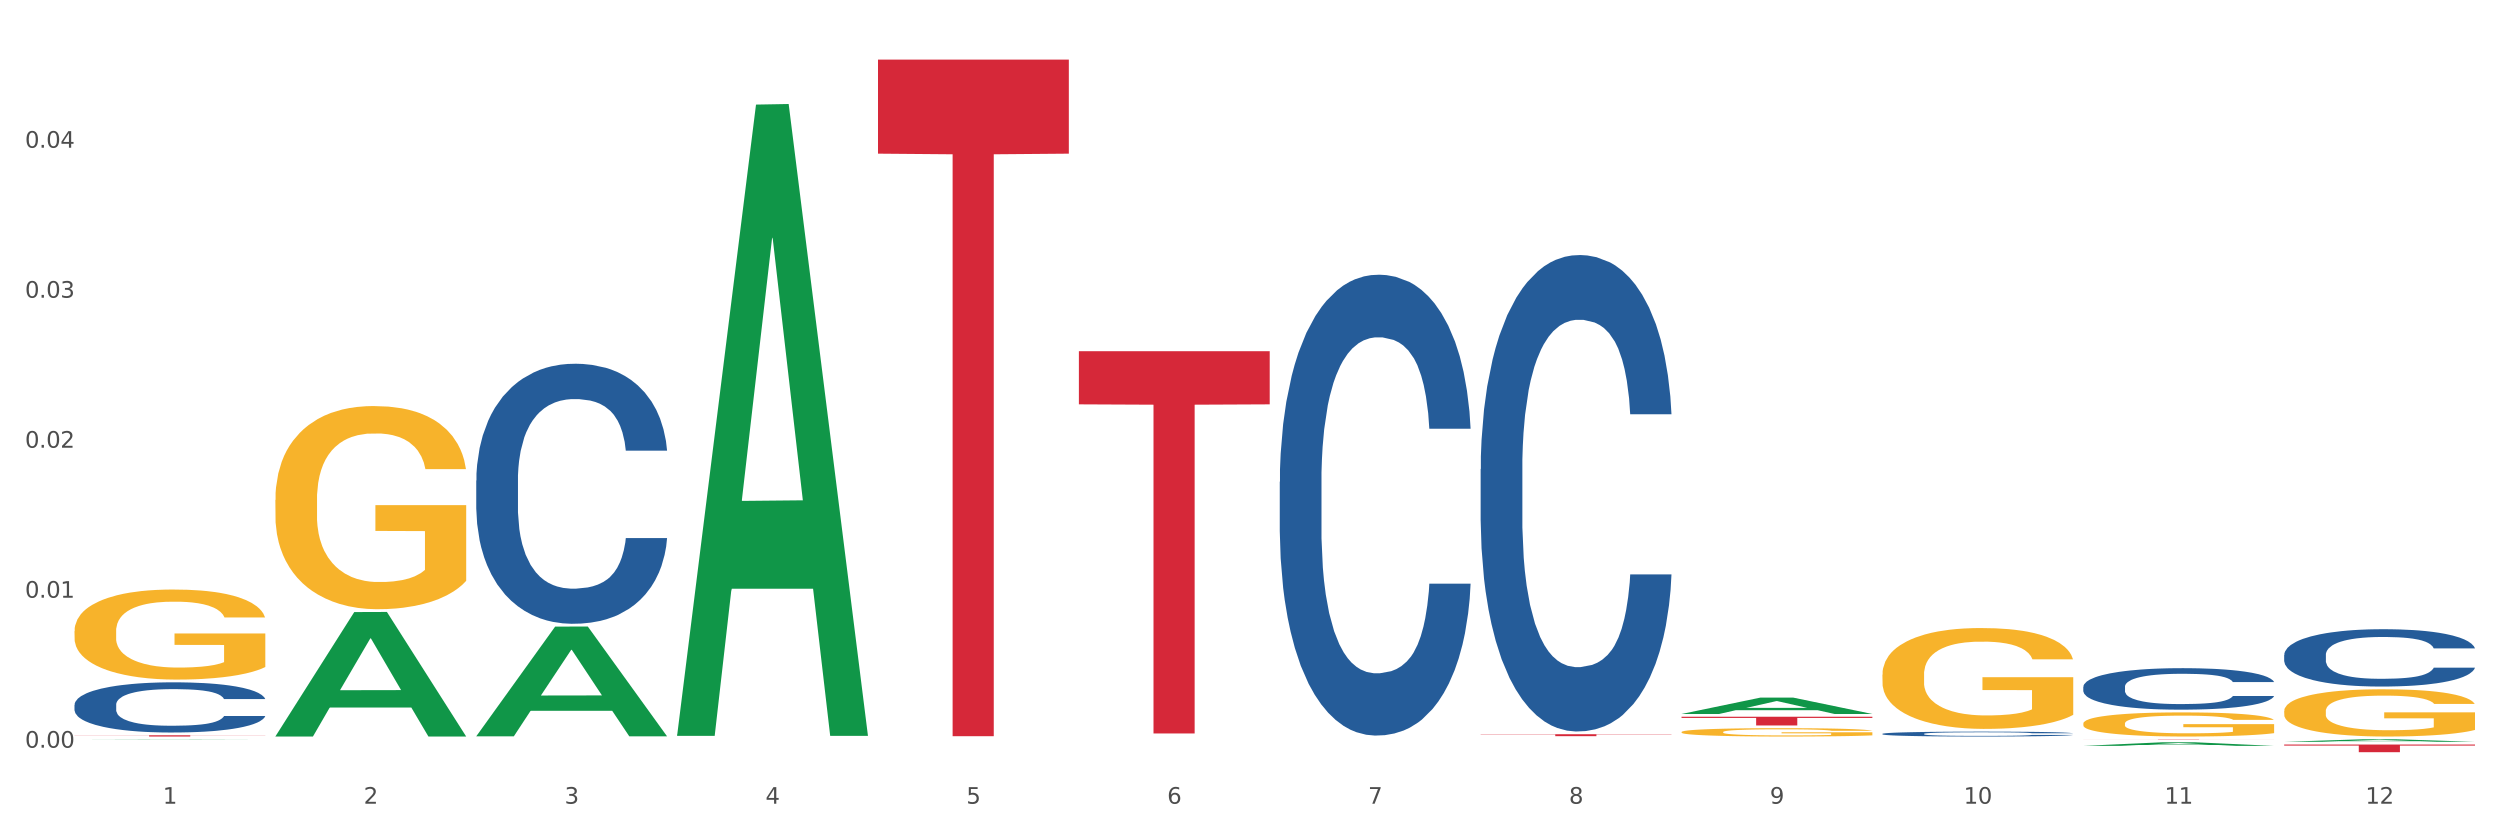
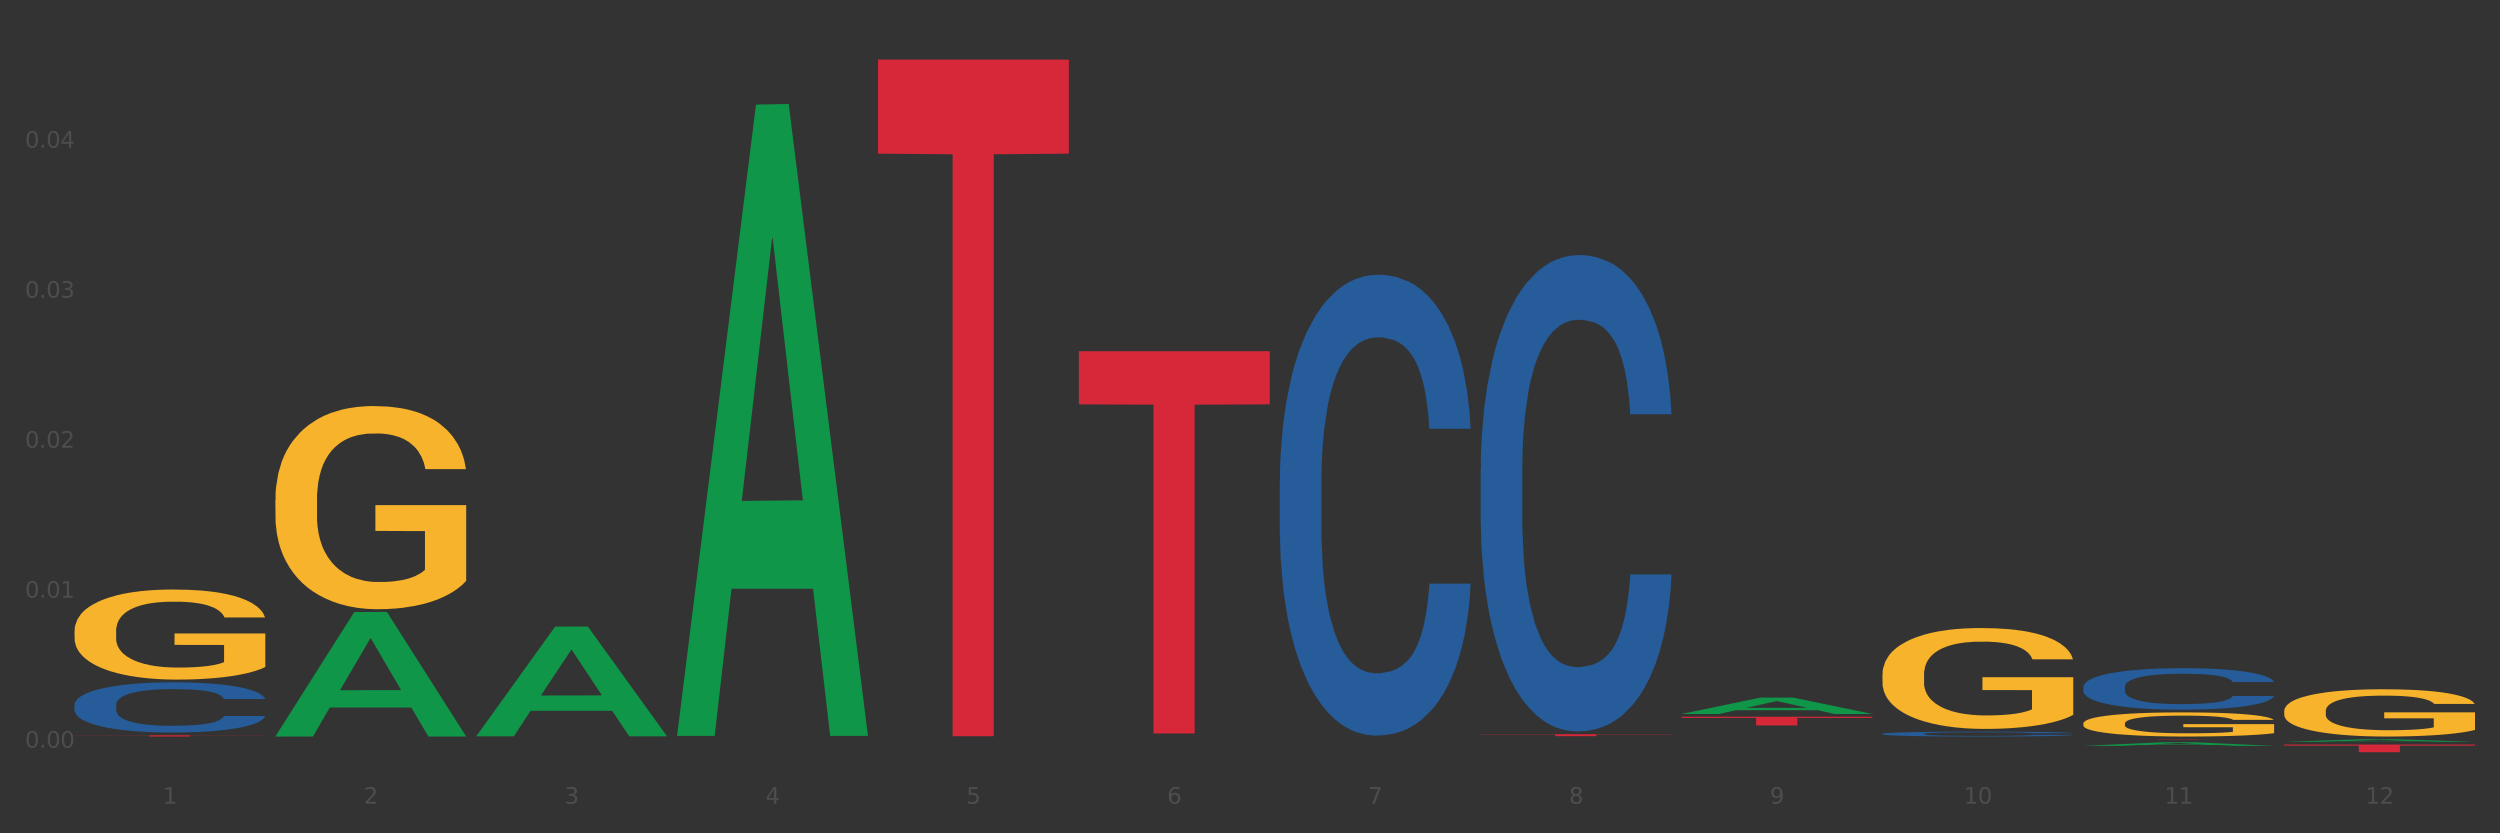
<svg xmlns="http://www.w3.org/2000/svg" xmlns:xlink="http://www.w3.org/1999/xlink" width="1080pt" height="360pt" viewBox="0 0 1080 360" version="1.1">
  <rect x="0" y="0" width="1080" height="360" fill="#333333" stroke="none" />
  <defs>
    <style type="text/css">*{stroke-linejoin: round; stroke-linecap: butt}</style>
  </defs>
  <g id="figure_1">
    <g id="patch_1">
-       <path d="M 0 360  L 1080 360  L 1080 0  L 0 0  z " style="fill: #ffffff; stroke: #ffffff; stroke-linejoin: miter" />
-     </g>
+       </g>
    <g id="axes_1">
      <g id="matplotlib.axis_1">
        <g id="xtick_1">
          <g id="text_1">
            <g style="fill: #4d4d4d" transform="translate(70.342 347.204) scale(0.096 -0.096)">
              <defs>
                <path id="DejaVuSans-31" d="M 794 531  L 1825 531  L 1825 4091  L 703 3866  L 703 4441  L 1819 4666  L 2450 4666  L 2450 531  L 3481 531  L 3481 0  L 794 0  L 794 531  z " transform="scale(0.016)" />
              </defs>
              <use xlink:href="#DejaVuSans-31" />
            </g>
          </g>
        </g>
        <g id="xtick_2">
          <g id="text_2">
            <g style="fill: #4d4d4d" transform="translate(157.122 347.204) scale(0.096 -0.096)">
              <defs>
                <path id="DejaVuSans-32" d="M 1228 531  L 3431 531  L 3431 0  L 469 0  L 469 531  Q 828 903 1448 1529  Q 2069 2156 2228 2338  Q 2531 2678 2651 2914  Q 2772 3150 2772 3378  Q 2772 3750 2511 3984  Q 2250 4219 1831 4219  Q 1534 4219 1204 4116  Q 875 4013 500 3803  L 500 4441  Q 881 4594 1212 4672  Q 1544 4750 1819 4750  Q 2544 4750 2975 4387  Q 3406 4025 3406 3419  Q 3406 3131 3298 2873  Q 3191 2616 2906 2266  Q 2828 2175 2409 1742  Q 1991 1309 1228 531  z " transform="scale(0.016)" />
              </defs>
              <use xlink:href="#DejaVuSans-32" />
            </g>
          </g>
        </g>
        <g id="xtick_3">
          <g id="text_3">
            <g style="fill: #4d4d4d" transform="translate(243.902 347.204) scale(0.096 -0.096)">
              <defs>
                <path id="DejaVuSans-33" d="M 2597 2516  Q 3050 2419 3304 2112  Q 3559 1806 3559 1356  Q 3559 666 3084 287  Q 2609 -91 1734 -91  Q 1441 -91 1130 -33  Q 819 25 488 141  L 488 750  Q 750 597 1062 519  Q 1375 441 1716 441  Q 2309 441 2620 675  Q 2931 909 2931 1356  Q 2931 1769 2642 2001  Q 2353 2234 1838 2234  L 1294 2234  L 1294 2753  L 1863 2753  Q 2328 2753 2575 2939  Q 2822 3125 2822 3475  Q 2822 3834 2567 4026  Q 2313 4219 1838 4219  Q 1578 4219 1281 4162  Q 984 4106 628 3988  L 628 4550  Q 988 4650 1302 4700  Q 1616 4750 1894 4750  Q 2613 4750 3031 4423  Q 3450 4097 3450 3541  Q 3450 3153 3228 2886  Q 3006 2619 2597 2516  z " transform="scale(0.016)" />
              </defs>
              <use xlink:href="#DejaVuSans-33" />
            </g>
          </g>
        </g>
        <g id="xtick_4">
          <g id="text_4">
            <g style="fill: #4d4d4d" transform="translate(330.683 347.204) scale(0.096 -0.096)">
              <defs>
                <path id="DejaVuSans-34" d="M 2419 4116  L 825 1625  L 2419 1625  L 2419 4116  z M 2253 4666  L 3047 4666  L 3047 1625  L 3713 1625  L 3713 1100  L 3047 1100  L 3047 0  L 2419 0  L 2419 1100  L 313 1100  L 313 1709  L 2253 4666  z " transform="scale(0.016)" />
              </defs>
              <use xlink:href="#DejaVuSans-34" />
            </g>
          </g>
        </g>
        <g id="xtick_5">
          <g id="text_5">
            <g style="fill: #4d4d4d" transform="translate(417.463 347.204) scale(0.096 -0.096)">
              <defs>
                <path id="DejaVuSans-35" d="M 691 4666  L 3169 4666  L 3169 4134  L 1269 4134  L 1269 2991  Q 1406 3038 1543 3061  Q 1681 3084 1819 3084  Q 2600 3084 3056 2656  Q 3513 2228 3513 1497  Q 3513 744 3044 326  Q 2575 -91 1722 -91  Q 1428 -91 1123 -41  Q 819 9 494 109  L 494 744  Q 775 591 1075 516  Q 1375 441 1709 441  Q 2250 441 2565 725  Q 2881 1009 2881 1497  Q 2881 1984 2565 2268  Q 2250 2553 1709 2553  Q 1456 2553 1204 2497  Q 953 2441 691 2322  L 691 4666  z " transform="scale(0.016)" />
              </defs>
              <use xlink:href="#DejaVuSans-35" />
            </g>
          </g>
        </g>
        <g id="xtick_6">
          <g id="text_6">
            <g style="fill: #4d4d4d" transform="translate(504.243 347.204) scale(0.096 -0.096)">
              <defs>
                <path id="DejaVuSans-36" d="M 2113 2584  Q 1688 2584 1439 2293  Q 1191 2003 1191 1497  Q 1191 994 1439 701  Q 1688 409 2113 409  Q 2538 409 2786 701  Q 3034 994 3034 1497  Q 3034 2003 2786 2293  Q 2538 2584 2113 2584  z M 3366 4563  L 3366 3988  Q 3128 4100 2886 4159  Q 2644 4219 2406 4219  Q 1781 4219 1451 3797  Q 1122 3375 1075 2522  Q 1259 2794 1537 2939  Q 1816 3084 2150 3084  Q 2853 3084 3261 2657  Q 3669 2231 3669 1497  Q 3669 778 3244 343  Q 2819 -91 2113 -91  Q 1303 -91 875 529  Q 447 1150 447 2328  Q 447 3434 972 4092  Q 1497 4750 2381 4750  Q 2619 4750 2861 4703  Q 3103 4656 3366 4563  z " transform="scale(0.016)" />
              </defs>
              <use xlink:href="#DejaVuSans-36" />
            </g>
          </g>
        </g>
        <g id="xtick_7">
          <g id="text_7">
            <g style="fill: #4d4d4d" transform="translate(591.024 347.204) scale(0.096 -0.096)">
              <defs>
                <path id="DejaVuSans-37" d="M 525 4666  L 3525 4666  L 3525 4397  L 1831 0  L 1172 0  L 2766 4134  L 525 4134  L 525 4666  z " transform="scale(0.016)" />
              </defs>
              <use xlink:href="#DejaVuSans-37" />
            </g>
          </g>
        </g>
        <g id="xtick_8">
          <g id="text_8">
            <g style="fill: #4d4d4d" transform="translate(677.804 347.204) scale(0.096 -0.096)">
              <defs>
                <path id="DejaVuSans-38" d="M 2034 2216  Q 1584 2216 1326 1975  Q 1069 1734 1069 1313  Q 1069 891 1326 650  Q 1584 409 2034 409  Q 2484 409 2743 651  Q 3003 894 3003 1313  Q 3003 1734 2745 1975  Q 2488 2216 2034 2216  z M 1403 2484  Q 997 2584 770 2862  Q 544 3141 544 3541  Q 544 4100 942 4425  Q 1341 4750 2034 4750  Q 2731 4750 3128 4425  Q 3525 4100 3525 3541  Q 3525 3141 3298 2862  Q 3072 2584 2669 2484  Q 3125 2378 3379 2068  Q 3634 1759 3634 1313  Q 3634 634 3220 271  Q 2806 -91 2034 -91  Q 1263 -91 848 271  Q 434 634 434 1313  Q 434 1759 690 2068  Q 947 2378 1403 2484  z M 1172 3481  Q 1172 3119 1398 2916  Q 1625 2713 2034 2713  Q 2441 2713 2670 2916  Q 2900 3119 2900 3481  Q 2900 3844 2670 4047  Q 2441 4250 2034 4250  Q 1625 4250 1398 4047  Q 1172 3844 1172 3481  z " transform="scale(0.016)" />
              </defs>
              <use xlink:href="#DejaVuSans-38" />
            </g>
          </g>
        </g>
        <g id="xtick_9">
          <g id="text_9">
            <g style="fill: #4d4d4d" transform="translate(764.584 347.204) scale(0.096 -0.096)">
              <defs>
                <path id="DejaVuSans-39" d="M 703 97  L 703 672  Q 941 559 1184 500  Q 1428 441 1663 441  Q 2288 441 2617 861  Q 2947 1281 2994 2138  Q 2813 1869 2534 1725  Q 2256 1581 1919 1581  Q 1219 1581 811 2004  Q 403 2428 403 3163  Q 403 3881 828 4315  Q 1253 4750 1959 4750  Q 2769 4750 3195 4129  Q 3622 3509 3622 2328  Q 3622 1225 3098 567  Q 2575 -91 1691 -91  Q 1453 -91 1209 -44  Q 966 3 703 97  z M 1959 2075  Q 2384 2075 2632 2365  Q 2881 2656 2881 3163  Q 2881 3666 2632 3958  Q 2384 4250 1959 4250  Q 1534 4250 1286 3958  Q 1038 3666 1038 3163  Q 1038 2656 1286 2365  Q 1534 2075 1959 2075  z " transform="scale(0.016)" />
              </defs>
              <use xlink:href="#DejaVuSans-39" />
            </g>
          </g>
        </g>
        <g id="xtick_10">
          <g id="text_10">
            <g style="fill: #4d4d4d" transform="translate(848.311 347.204) scale(0.096 -0.096)">
              <defs>
                <path id="DejaVuSans-30" d="M 2034 4250  Q 1547 4250 1301 3770  Q 1056 3291 1056 2328  Q 1056 1369 1301 889  Q 1547 409 2034 409  Q 2525 409 2770 889  Q 3016 1369 3016 2328  Q 3016 3291 2770 3770  Q 2525 4250 2034 4250  z M 2034 4750  Q 2819 4750 3233 4129  Q 3647 3509 3647 2328  Q 3647 1150 3233 529  Q 2819 -91 2034 -91  Q 1250 -91 836 529  Q 422 1150 422 2328  Q 422 3509 836 4129  Q 1250 4750 2034 4750  z " transform="scale(0.016)" />
              </defs>
              <use xlink:href="#DejaVuSans-31" />
              <use xlink:href="#DejaVuSans-30" transform="translate(63.623 0)" />
            </g>
          </g>
        </g>
        <g id="xtick_11">
          <g id="text_11">
            <g style="fill: #4d4d4d" transform="translate(935.091 347.204) scale(0.096 -0.096)">
              <use xlink:href="#DejaVuSans-31" />
              <use xlink:href="#DejaVuSans-31" transform="translate(63.623 0)" />
            </g>
          </g>
        </g>
        <g id="xtick_12">
          <g id="text_12">
            <g style="fill: #4d4d4d" transform="translate(1021.871 347.204) scale(0.096 -0.096)">
              <use xlink:href="#DejaVuSans-31" />
              <use xlink:href="#DejaVuSans-32" transform="translate(63.623 0)" />
            </g>
          </g>
        </g>
        <g id="xtick_13" />
        <g id="xtick_14" />
        <g id="xtick_15" />
        <g id="xtick_16" />
        <g id="xtick_17" />
        <g id="xtick_18" />
        <g id="xtick_19" />
        <g id="xtick_20" />
        <g id="xtick_21" />
        <g id="xtick_22" />
        <g id="xtick_23" />
      </g>
      <g id="matplotlib.axis_2">
        <g id="ytick_1">
          <g id="text_13">
            <g style="fill: #4d4d4d" transform="translate(10.8 323.004) scale(0.096 -0.096)">
              <defs>
                <path id="DejaVuSans-2e" d="M 684 794  L 1344 794  L 1344 0  L 684 0  L 684 794  z " transform="scale(0.016)" />
              </defs>
              <use xlink:href="#DejaVuSans-30" />
              <use xlink:href="#DejaVuSans-2e" transform="translate(63.623 0)" />
              <use xlink:href="#DejaVuSans-30" transform="translate(95.41 0)" />
              <use xlink:href="#DejaVuSans-30" transform="translate(159.033 0)" />
            </g>
          </g>
        </g>
        <g id="ytick_2">
          <g id="text_14">
            <g style="fill: #4d4d4d" transform="translate(10.8 258.207) scale(0.096 -0.096)">
              <use xlink:href="#DejaVuSans-30" />
              <use xlink:href="#DejaVuSans-2e" transform="translate(63.623 0)" />
              <use xlink:href="#DejaVuSans-30" transform="translate(95.41 0)" />
              <use xlink:href="#DejaVuSans-31" transform="translate(159.033 0)" />
            </g>
          </g>
        </g>
        <g id="ytick_3">
          <g id="text_15">
            <g style="fill: #4d4d4d" transform="translate(10.8 193.411) scale(0.096 -0.096)">
              <use xlink:href="#DejaVuSans-30" />
              <use xlink:href="#DejaVuSans-2e" transform="translate(63.623 0)" />
              <use xlink:href="#DejaVuSans-30" transform="translate(95.41 0)" />
              <use xlink:href="#DejaVuSans-32" transform="translate(159.033 0)" />
            </g>
          </g>
        </g>
        <g id="ytick_4">
          <g id="text_16">
            <g style="fill: #4d4d4d" transform="translate(10.8 128.614) scale(0.096 -0.096)">
              <use xlink:href="#DejaVuSans-30" />
              <use xlink:href="#DejaVuSans-2e" transform="translate(63.623 0)" />
              <use xlink:href="#DejaVuSans-30" transform="translate(95.41 0)" />
              <use xlink:href="#DejaVuSans-33" transform="translate(159.033 0)" />
            </g>
          </g>
        </g>
        <g id="ytick_5">
          <g id="text_17">
            <g style="fill: #4d4d4d" transform="translate(10.8 63.817) scale(0.096 -0.096)">
              <use xlink:href="#DejaVuSans-30" />
              <use xlink:href="#DejaVuSans-2e" transform="translate(63.623 0)" />
              <use xlink:href="#DejaVuSans-30" transform="translate(95.41 0)" />
              <use xlink:href="#DejaVuSans-34" transform="translate(159.033 0)" />
            </g>
          </g>
        </g>
        <g id="ytick_6" />
        <g id="ytick_7" />
        <g id="ytick_8" />
        <g id="ytick_9" />
        <g id="ytick_10" />
      </g>
      <g id="PolyCollection_1">
-         <path d="M 32.175 319.458  L 32.26 319.458  L 66.256 319.357  L 80.365 319.357  L 114.616 319.458  L 98.298 319.458  L 90.904 319.435  L 55.803 319.435  L 55.548 319.435  L 48.408 319.458  L 32.175 319.458  L 32.175 319.458  L 60.222 319.421  L 86.484 319.421  L 73.481 319.379  L 73.311 319.378  L 73.141 319.379  L 60.137 319.421  L 60.222 319.421  L 32.175 319.458  z " clip-path="url(#p9c741c187c)" style="fill: #109648" />
        <path d="M 726.418 309.618  L 808.859 309.618  L 808.859 310.143  L 776.429 310.146  L 776.429 313.396  L 758.652 313.396  L 758.652 310.146  L 726.418 310.143  L 726.418 309.621  L 726.418 309.618  z " clip-path="url(#p9c741c187c)" style="fill: #d62839" />
        <path d="M 32.175 272.657  L 32.272 272.622  L 32.272 271.342  L 32.467 270.241  L 33.44 267.576  L 34.9 265.372  L 35.971 264.2  L 37.042 263.24  L 38.307 262.28  L 39.864 261.285  L 42.687 259.828  L 44.439 259.082  L 46.58 258.3  L 50.474 257.163  L 53.296 256.523  L 56.216 255.99  L 60.986 255.351  L 64.1 255.066  L 67.41 254.853  L 71.4 254.711  L 74.418 254.676  L 81.036 254.782  L 86.682 255.102  L 89.407 255.351  L 92.911 255.777  L 94.76 256.061  L 97.778 256.63  L 100.892 257.376  L 103.034 258.016  L 106.246 259.224  L 108.679 260.433  L 110.918 261.925  L 112.086 262.956  L 112.962 263.915  L 113.74 265.017  L 114.519 266.758  L 96.999 266.758  L 96.318 265.514  L 95.247 264.342  L 93.69 263.204  L 92.327 262.494  L 89.991 261.605  L 87.85 261.037  L 85.611 260.61  L 82.886 260.255  L 80.744 260.077  L 77.727 259.935  L 71.79 259.971  L 67.799 260.255  L 65.074 260.61  L 63.322 260.93  L 61.764 261.285  L 60.012 261.783  L 57.968 262.529  L 56.508 263.204  L 55.048 264.057  L 53.88 264.91  L 52.81 265.905  L 51.934 266.971  L 51.252 268.073  L 50.668 269.423  L 50.182 271.662  L 50.182 276.531  L 50.376 277.633  L 50.863 279.09  L 51.447 280.191  L 52.42 281.506  L 53.296 282.395  L 54.951 283.674  L 56.8 284.74  L 58.26 285.415  L 59.72 285.984  L 62.251 286.766  L 65.074 287.405  L 67.507 287.796  L 70.816 288.152  L 73.055 288.294  L 75.002 288.365  L 79.771 288.365  L 83.178 288.258  L 86.974 288.009  L 89.894 287.69  L 92.327 287.299  L 95.052 286.659  L 96.804 286.055  L 96.804 278.628  L 75.391 278.592  L 75.391 273.652  L 114.616 273.652  L 114.616 288.152  L 112.962 288.898  L 111.112 289.573  L 109.166 290.177  L 106.246 290.924  L 102.742 291.634  L 99.627 292.132  L 96.318 292.558  L 92.424 292.949  L 87.363 293.305  L 84.248 293.447  L 80.355 293.553  L 75.78 293.589  L 71.79 293.518  L 67.896 293.34  L 63.808 293.02  L 59.818 292.558  L 56.8 292.096  L 53.783 291.528  L 50.571 290.781  L 48.04 290.071  L 46.094 289.431  L 43.952 288.614  L 41.616 287.547  L 39.864 286.588  L 38.307 285.593  L 36.652 284.314  L 35.484 283.212  L 34.316 281.826  L 33.635 280.795  L 32.856 279.196  L 32.272 276.957  L 32.175 272.657  z " clip-path="url(#p9c741c187c)" style="fill: #f7b32b" />
        <path d="M 466.077 151.727  L 548.518 151.727  L 548.518 174.676  L 516.088 174.831  L 516.088 316.87  L 498.311 316.87  L 498.311 174.831  L 466.077 174.676  L 466.077 151.882  L 466.077 151.727  z " clip-path="url(#p9c741c187c)" style="fill: #d62839" />
        <path d="M 379.296 25.759  L 461.738 25.759  L 461.738 66.379  L 429.308 66.653  L 429.308 318.052  L 411.531 318.052  L 411.531 66.653  L 379.296 66.379  L 379.296 26.034  L 379.296 25.759  z " clip-path="url(#p9c741c187c)" style="fill: #d62839" />
        <path d="M 32.175 317.622  L 114.616 317.622  L 114.616 317.7  L 82.187 317.701  L 82.187 318.183  L 64.409 318.183  L 64.409 317.701  L 32.175 317.7  L 32.175 317.623  L 32.175 317.622  z " clip-path="url(#p9c741c187c)" style="fill: #d62839" />
        <path d="M 32.175 304.507  L 32.272 304.487  L 32.272 303.932  L 32.565 303.18  L 33.637 301.793  L 35.001 300.744  L 37.34 299.516  L 38.607 299.001  L 40.263 298.427  L 43.674 297.496  L 47.572 296.704  L 50.3 296.268  L 52.347 295.991  L 56.927 295.496  L 59.558 295.278  L 62.287 295.1  L 64.625 294.981  L 68.523 294.842  L 71.642 294.783  L 75.247 294.763  L 78.268 294.783  L 82.263 294.862  L 88.11 295.1  L 90.352 295.239  L 93.373 295.476  L 96.491 295.793  L 99.025 296.11  L 101.948 296.565  L 104.969 297.159  L 107.892 297.912  L 109.939 298.605  L 111.595 299.338  L 113.057 300.229  L 114.129 301.199  L 114.616 302.011  L 96.783 302.011  L 96.296 301.279  L 95.322 300.486  L 94.347 299.952  L 93.275 299.516  L 91.619 299.021  L 90.157 298.704  L 87.721 298.328  L 85.479 298.09  L 83.628 297.952  L 81.386 297.833  L 76.611 297.714  L 73.201 297.714  L 71.057 297.754  L 68.426 297.853  L 66.184 297.991  L 63.553 298.229  L 61.507 298.486  L 59.461 298.823  L 58.291 299.061  L 56.537 299.496  L 55.368 299.853  L 53.809 300.467  L 52.932 300.902  L 51.372 302.031  L 50.69 302.863  L 50.398 303.437  L 50.203 304.071  L 50.203 307.16  L 50.788 308.546  L 51.275 309.141  L 52.054 309.814  L 53.516 310.685  L 55.66 311.537  L 57.901 312.151  L 59.753 312.527  L 61.507 312.804  L 63.261 313.022  L 65.405 313.22  L 67.159 313.339  L 69.79 313.458  L 72.908 313.517  L 75.345 313.517  L 80.314 313.418  L 82.556 313.319  L 84.7 313.18  L 87.038 312.963  L 88.89 312.725  L 89.962 312.547  L 91.716 312.17  L 93.08 311.774  L 94.25 311.319  L 95.029 310.923  L 95.906 310.329  L 96.588 309.655  L 96.783 309.299  L 114.616 309.299  L 114.227 310.012  L 113.544 310.705  L 112.18 311.636  L 111.108 312.17  L 109.452 312.824  L 107.697 313.378  L 105.261 313.992  L 103.02 314.448  L 100.681 314.844  L 98.148 315.2  L 93.567 315.695  L 91.911 315.834  L 88.403 316.072  L 85.674 316.21  L 81.679 316.349  L 77.586 316.428  L 73.298 316.448  L 69.498 316.408  L 65.307 316.29  L 62.676 316.171  L 59.753 315.993  L 56.342 315.715  L 53.126 315.379  L 50.105 314.983  L 47.279 314.527  L 44.648 314.012  L 41.238 313.161  L 38.704 312.329  L 36.853 311.557  L 35.586 310.903  L 34.319 310.071  L 33.637 309.497  L 32.565 308.111  L 32.175 306.824  L 32.175 304.507  z " clip-path="url(#p9c741c187c)" style="fill: #255c99" />
-         <path d="M 205.736 207.611  L 205.833 207.508  L 205.833 204.635  L 206.125 200.737  L 207.197 193.555  L 208.562 188.117  L 210.9 181.756  L 212.167 179.088  L 213.824 176.113  L 217.235 171.291  L 221.133 167.187  L 223.861 164.93  L 225.907 163.494  L 230.488 160.929  L 233.119 159.8  L 235.847 158.877  L 238.186 158.261  L 242.084 157.543  L 245.202 157.235  L 248.808 157.132  L 251.829 157.235  L 255.824 157.645  L 261.671 158.877  L 263.912 159.595  L 266.933 160.826  L 270.052 162.468  L 272.585 164.109  L 275.509 166.469  L 278.53 169.547  L 281.453 173.446  L 283.499 177.036  L 285.156 180.833  L 286.618 185.45  L 287.69 190.477  L 288.177 194.683  L 270.344 194.683  L 269.857 190.887  L 268.882 186.783  L 267.908 184.013  L 266.836 181.756  L 265.179 179.191  L 263.717 177.549  L 261.281 175.6  L 259.04 174.369  L 257.188 173.651  L 254.947 173.035  L 250.172 172.42  L 246.761 172.42  L 244.618 172.625  L 241.986 173.138  L 239.745 173.856  L 237.114 175.087  L 235.068 176.421  L 233.021 178.165  L 231.852 179.396  L 230.098 181.653  L 228.928 183.5  L 227.369 186.681  L 226.492 188.938  L 224.933 194.786  L 224.251 199.095  L 223.959 202.071  L 223.764 205.354  L 223.764 221.359  L 224.348 228.541  L 224.836 231.619  L 225.615 235.107  L 227.077 239.622  L 229.221 244.033  L 231.462 247.214  L 233.314 249.163  L 235.068 250.6  L 236.822 251.728  L 238.966 252.754  L 240.72 253.37  L 243.351 253.985  L 246.469 254.293  L 248.905 254.293  L 253.875 253.78  L 256.116 253.267  L 258.26 252.549  L 260.599 251.42  L 262.451 250.189  L 263.523 249.266  L 265.277 247.316  L 266.641 245.264  L 267.81 242.905  L 268.59 240.853  L 269.467 237.775  L 270.149 234.286  L 270.344 232.44  L 288.177 232.44  L 287.787 236.133  L 287.105 239.724  L 285.741 244.546  L 284.669 247.316  L 283.012 250.702  L 281.258 253.575  L 278.822 256.755  L 276.581 259.115  L 274.242 261.167  L 271.708 263.014  L 267.128 265.579  L 265.472 266.297  L 261.963 267.528  L 259.235 268.246  L 255.239 268.965  L 251.147 269.375  L 246.859 269.478  L 243.058 269.272  L 238.868 268.657  L 236.237 268.041  L 233.314 267.118  L 229.903 265.682  L 226.687 263.937  L 223.666 261.885  L 220.84 259.526  L 218.209 256.858  L 214.798 252.446  L 212.265 248.137  L 210.413 244.136  L 209.146 240.75  L 207.88 236.441  L 207.197 233.466  L 206.125 226.284  L 205.736 219.615  L 205.736 207.611  z " clip-path="url(#p9c741c187c)" style="fill: #255c99" />
        <path d="M 552.857 208.131  L 552.954 207.949  L 552.954 202.858  L 553.247 195.948  L 554.319 183.22  L 555.683 173.584  L 558.022 162.31  L 559.289 157.583  L 560.945 152.31  L 564.356 143.764  L 568.254 136.491  L 570.982 132.49  L 573.029 129.945  L 577.609 125.399  L 580.24 123.399  L 582.969 121.763  L 585.307 120.672  L 589.205 119.399  L 592.324 118.853  L 595.929 118.672  L 598.95 118.853  L 602.945 119.581  L 608.792 121.763  L 611.034 123.035  L 614.055 125.217  L 617.173 128.127  L 619.707 131.036  L 622.63 135.218  L 625.651 140.673  L 628.574 147.582  L 630.621 153.946  L 632.277 160.674  L 633.739 168.856  L 634.811 177.766  L 635.298 185.221  L 617.465 185.221  L 616.978 178.493  L 616.004 171.22  L 615.029 166.31  L 613.957 162.31  L 612.301 157.765  L 610.839 154.855  L 608.403 151.401  L 606.161 149.219  L 604.31 147.946  L 602.068 146.855  L 597.293 145.764  L 593.883 145.764  L 591.739 146.128  L 589.108 147.037  L 586.866 148.309  L 584.235 150.491  L 582.189 152.855  L 580.143 155.946  L 578.973 158.128  L 577.219 162.128  L 576.05 165.401  L 574.491 171.038  L 573.614 175.038  L 572.054 185.402  L 571.372 193.039  L 571.08 198.312  L 570.885 204.131  L 570.885 232.496  L 571.47 245.224  L 571.957 250.679  L 572.736 256.861  L 574.198 264.861  L 576.342 272.68  L 578.583 278.316  L 580.435 281.771  L 582.189 284.317  L 583.943 286.317  L 586.087 288.135  L 587.841 289.226  L 590.472 290.317  L 593.59 290.863  L 596.027 290.863  L 600.997 289.953  L 603.238 289.044  L 605.382 287.771  L 607.72 285.771  L 609.572 283.589  L 610.644 281.953  L 612.398 278.498  L 613.762 274.862  L 614.932 270.68  L 615.711 267.043  L 616.588 261.588  L 617.27 255.406  L 617.465 252.133  L 635.298 252.133  L 634.909 258.679  L 634.226 265.043  L 632.862 273.589  L 631.79 278.498  L 630.134 284.499  L 628.379 289.59  L 625.943 295.226  L 623.702 299.408  L 621.363 303.045  L 618.83 306.318  L 614.249 310.864  L 612.593 312.136  L 609.085 314.318  L 606.356 315.591  L 602.361 316.864  L 598.268 317.591  L 593.98 317.773  L 590.18 317.409  L 585.989 316.318  L 583.358 315.227  L 580.435 313.591  L 577.024 311.045  L 573.808 307.954  L 570.788 304.318  L 567.962 300.136  L 565.33 295.408  L 561.92 287.59  L 559.386 279.953  L 557.535 272.862  L 556.268 266.861  L 555.001 259.224  L 554.319 253.951  L 553.247 241.224  L 552.857 229.405  L 552.857 208.131  z " clip-path="url(#p9c741c187c)" style="fill: #255c99" />
        <path d="M 639.637 202.658  L 639.735 202.47  L 639.735 197.206  L 640.027 190.063  L 641.099 176.904  L 642.463 166.942  L 644.802 155.287  L 646.069 150.399  L 647.726 144.948  L 651.136 136.113  L 655.034 128.594  L 657.763 124.458  L 659.809 121.827  L 664.389 117.127  L 667.02 115.059  L 669.749 113.368  L 672.088 112.24  L 675.986 110.924  L 679.104 110.36  L 682.71 110.172  L 685.73 110.36  L 689.726 111.112  L 695.573 113.368  L 697.814 114.684  L 700.835 116.939  L 703.953 119.947  L 706.487 122.955  L 709.41 127.278  L 712.431 132.917  L 715.355 140.061  L 717.401 146.64  L 719.058 153.595  L 720.519 162.054  L 721.591 171.265  L 722.079 178.972  L 704.246 178.972  L 703.758 172.017  L 702.784 164.498  L 701.809 159.422  L 700.737 155.287  L 699.081 150.587  L 697.619 147.58  L 695.183 144.008  L 692.942 141.752  L 691.09 140.437  L 688.849 139.309  L 684.074 138.181  L 680.663 138.181  L 678.519 138.557  L 675.888 139.497  L 673.647 140.813  L 671.016 143.068  L 668.969 145.512  L 666.923 148.708  L 665.754 150.963  L 663.999 155.099  L 662.83 158.483  L 661.271 164.31  L 660.394 168.445  L 658.835 179.16  L 658.153 187.055  L 657.86 192.507  L 657.665 198.522  L 657.665 227.847  L 658.25 241.005  L 658.737 246.645  L 659.517 253.036  L 660.979 261.307  L 663.122 269.39  L 665.364 275.217  L 667.215 278.789  L 668.969 281.421  L 670.723 283.488  L 672.867 285.368  L 674.621 286.496  L 677.252 287.624  L 680.371 288.188  L 682.807 288.188  L 687.777 287.248  L 690.018 286.308  L 692.162 284.992  L 694.501 282.924  L 696.352 280.669  L 697.424 278.977  L 699.178 275.405  L 700.543 271.646  L 701.712 267.322  L 702.492 263.563  L 703.369 257.923  L 704.051 251.532  L 704.246 248.148  L 722.079 248.148  L 721.689 254.916  L 721.007 261.495  L 719.642 270.33  L 718.571 275.405  L 716.914 281.609  L 715.16 286.872  L 712.724 292.699  L 710.482 297.023  L 708.144 300.782  L 705.61 304.166  L 701.03 308.865  L 699.373 310.181  L 695.865 312.437  L 693.136 313.753  L 689.141 315.069  L 685.048 315.821  L 680.761 316.009  L 676.96 315.633  L 672.77 314.505  L 670.139 313.377  L 667.215 311.685  L 663.805 309.053  L 660.589 305.858  L 657.568 302.098  L 654.742 297.775  L 652.111 292.887  L 648.7 284.804  L 646.166 276.909  L 644.315 269.578  L 643.048 263.375  L 641.781 255.479  L 641.099 250.028  L 640.027 236.87  L 639.637 224.651  L 639.637 202.658  z " clip-path="url(#p9c741c187c)" style="fill: #255c99" />
        <path d="M 813.198 317.015  L 813.295 317.013  L 813.295 316.959  L 813.588 316.886  L 814.66 316.75  L 816.024 316.648  L 818.363 316.528  L 819.63 316.477  L 821.286 316.421  L 824.697 316.33  L 828.595 316.253  L 831.323 316.21  L 833.37 316.183  L 837.95 316.135  L 840.581 316.113  L 843.31 316.096  L 845.648 316.084  L 849.546 316.071  L 852.665 316.065  L 856.27 316.063  L 859.291 316.065  L 863.286 316.073  L 869.133 316.096  L 871.375 316.109  L 874.396 316.133  L 877.514 316.164  L 880.048 316.195  L 882.971 316.239  L 885.992 316.297  L 888.915 316.371  L 890.962 316.439  L 892.618 316.51  L 894.08 316.597  L 895.152 316.692  L 895.639 316.772  L 877.806 316.772  L 877.319 316.7  L 876.345 316.622  L 875.37 316.57  L 874.298 316.528  L 872.642 316.479  L 871.18 316.448  L 868.744 316.411  L 866.502 316.388  L 864.651 316.375  L 862.409 316.363  L 857.634 316.351  L 854.224 316.351  L 852.08 316.355  L 849.449 316.365  L 847.207 316.379  L 844.576 316.402  L 842.53 316.427  L 840.484 316.46  L 839.314 316.483  L 837.56 316.526  L 836.391 316.561  L 834.832 316.621  L 833.955 316.663  L 832.395 316.773  L 831.713 316.855  L 831.421 316.911  L 831.226 316.973  L 831.226 317.275  L 831.811 317.41  L 832.298 317.468  L 833.077 317.534  L 834.539 317.619  L 836.683 317.703  L 838.924 317.763  L 840.776 317.799  L 842.53 317.827  L 844.284 317.848  L 846.428 317.867  L 848.182 317.879  L 850.813 317.89  L 853.931 317.896  L 856.368 317.896  L 861.338 317.887  L 863.579 317.877  L 865.723 317.863  L 868.061 317.842  L 869.913 317.819  L 870.985 317.801  L 872.739 317.765  L 874.103 317.726  L 875.273 317.681  L 876.052 317.643  L 876.929 317.585  L 877.611 317.519  L 877.806 317.484  L 895.639 317.484  L 895.25 317.554  L 894.567 317.621  L 893.203 317.712  L 892.131 317.765  L 890.475 317.828  L 888.72 317.883  L 886.284 317.943  L 884.043 317.987  L 881.704 318.026  L 879.171 318.061  L 874.59 318.109  L 872.934 318.123  L 869.426 318.146  L 866.697 318.159  L 862.702 318.173  L 858.609 318.181  L 854.321 318.183  L 850.521 318.179  L 846.33 318.167  L 843.699 318.156  L 840.776 318.138  L 837.365 318.111  L 834.149 318.078  L 831.129 318.039  L 828.303 317.995  L 825.671 317.945  L 822.261 317.861  L 819.727 317.78  L 817.876 317.705  L 816.609 317.641  L 815.342 317.559  L 814.66 317.503  L 813.588 317.368  L 813.198 317.242  L 813.198 317.015  z " clip-path="url(#p9c741c187c)" style="fill: #255c99" />
        <path d="M 899.978 296.703  L 900.076 296.687  L 900.076 296.228  L 900.368 295.606  L 901.44 294.459  L 902.804 293.591  L 905.143 292.576  L 906.41 292.15  L 908.067 291.675  L 911.477 290.905  L 915.375 290.25  L 918.104 289.89  L 920.15 289.661  L 924.73 289.251  L 927.361 289.071  L 930.09 288.924  L 932.429 288.825  L 936.327 288.711  L 939.445 288.662  L 943.051 288.645  L 946.071 288.662  L 950.067 288.727  L 955.914 288.924  L 958.155 289.038  L 961.176 289.235  L 964.294 289.497  L 966.828 289.759  L 969.751 290.136  L 972.772 290.627  L 975.696 291.249  L 977.742 291.823  L 979.399 292.429  L 980.86 293.166  L 981.932 293.968  L 982.42 294.64  L 964.587 294.64  L 964.099 294.034  L 963.125 293.379  L 962.15 292.936  L 961.078 292.576  L 959.422 292.167  L 957.96 291.905  L 955.524 291.593  L 953.283 291.397  L 951.431 291.282  L 949.19 291.184  L 944.415 291.086  L 941.004 291.086  L 938.86 291.118  L 936.229 291.2  L 933.988 291.315  L 931.357 291.511  L 929.31 291.724  L 927.264 292.003  L 926.095 292.199  L 924.34 292.56  L 923.171 292.854  L 921.612 293.362  L 920.735 293.722  L 919.176 294.656  L 918.494 295.344  L 918.201 295.819  L 918.006 296.343  L 918.006 298.898  L 918.591 300.044  L 919.078 300.536  L 919.858 301.092  L 921.32 301.813  L 923.463 302.517  L 925.705 303.025  L 927.556 303.336  L 929.31 303.565  L 931.064 303.746  L 933.208 303.909  L 934.962 304.008  L 937.593 304.106  L 940.712 304.155  L 943.148 304.155  L 948.118 304.073  L 950.359 303.991  L 952.503 303.877  L 954.842 303.696  L 956.693 303.5  L 957.765 303.353  L 959.519 303.041  L 960.884 302.714  L 962.053 302.337  L 962.833 302.01  L 963.71 301.518  L 964.392 300.961  L 964.587 300.667  L 982.42 300.667  L 982.03 301.256  L 981.348 301.829  L 979.983 302.599  L 978.912 303.041  L 977.255 303.582  L 975.501 304.04  L 973.065 304.548  L 970.823 304.925  L 968.485 305.252  L 965.951 305.547  L 961.371 305.957  L 959.714 306.071  L 956.206 306.268  L 953.477 306.382  L 949.482 306.497  L 945.389 306.563  L 941.102 306.579  L 937.301 306.546  L 933.111 306.448  L 930.48 306.35  L 927.556 306.202  L 924.146 305.973  L 920.93 305.695  L 917.909 305.367  L 915.083 304.99  L 912.452 304.564  L 909.041 303.86  L 906.507 303.172  L 904.656 302.534  L 903.389 301.993  L 902.122 301.305  L 901.44 300.83  L 900.368 299.684  L 899.978 298.619  L 899.978 296.703  z " clip-path="url(#p9c741c187c)" style="fill: #255c99" />
-         <path d="M 986.759 282.947  L 986.856 282.925  L 986.856 282.291  L 987.148 281.432  L 988.22 279.848  L 989.585 278.649  L 991.923 277.246  L 993.19 276.658  L 994.847 276.001  L 998.258 274.938  L 1002.156 274.033  L 1004.884 273.535  L 1006.93 273.219  L 1011.511 272.653  L 1014.142 272.404  L 1016.87 272.2  L 1019.209 272.065  L 1023.107 271.906  L 1026.225 271.838  L 1029.831 271.816  L 1032.852 271.838  L 1036.847 271.929  L 1042.694 272.2  L 1044.935 272.359  L 1047.956 272.63  L 1051.075 272.992  L 1053.608 273.354  L 1056.532 273.875  L 1059.553 274.553  L 1062.476 275.413  L 1064.522 276.205  L 1066.179 277.042  L 1067.641 278.06  L 1068.713 279.169  L 1069.2 280.097  L 1051.367 280.097  L 1050.88 279.26  L 1049.905 278.354  L 1048.931 277.744  L 1047.859 277.246  L 1046.202 276.68  L 1044.74 276.318  L 1042.304 275.888  L 1040.063 275.617  L 1038.211 275.458  L 1035.97 275.323  L 1031.195 275.187  L 1027.784 275.187  L 1025.641 275.232  L 1023.009 275.345  L 1020.768 275.504  L 1018.137 275.775  L 1016.091 276.069  L 1014.044 276.454  L 1012.875 276.725  L 1011.121 277.223  L 1009.951 277.63  L 1008.392 278.332  L 1007.515 278.83  L 1005.956 280.119  L 1005.274 281.07  L 1004.982 281.726  L 1004.787 282.45  L 1004.787 285.979  L 1005.371 287.563  L 1005.859 288.242  L 1006.638 289.011  L 1008.1 290.007  L 1010.244 290.979  L 1012.485 291.681  L 1014.337 292.111  L 1016.091 292.428  L 1017.845 292.676  L 1019.989 292.903  L 1021.743 293.038  L 1024.374 293.174  L 1027.492 293.242  L 1029.928 293.242  L 1034.898 293.129  L 1037.139 293.016  L 1039.283 292.857  L 1041.622 292.609  L 1043.474 292.337  L 1044.546 292.133  L 1046.3 291.704  L 1047.664 291.251  L 1048.833 290.731  L 1049.613 290.278  L 1050.49 289.599  L 1051.172 288.83  L 1051.367 288.423  L 1069.2 288.423  L 1068.81 289.237  L 1068.128 290.029  L 1066.764 291.093  L 1065.692 291.704  L 1064.035 292.45  L 1062.281 293.084  L 1059.845 293.785  L 1057.604 294.305  L 1055.265 294.758  L 1052.731 295.165  L 1048.151 295.731  L 1046.495 295.889  L 1042.986 296.161  L 1040.258 296.319  L 1036.262 296.477  L 1032.17 296.568  L 1027.882 296.591  L 1024.081 296.545  L 1019.891 296.41  L 1017.26 296.274  L 1014.337 296.07  L 1010.926 295.753  L 1007.71 295.369  L 1004.689 294.916  L 1001.863 294.396  L 999.232 293.808  L 995.821 292.835  L 993.288 291.885  L 991.436 291.002  L 990.169 290.255  L 988.903 289.305  L 988.22 288.649  L 987.148 287.065  L 986.759 285.595  L 986.759 282.947  z " clip-path="url(#p9c741c187c)" style="fill: #255c99" />
        <path d="M 986.759 307.2  L 986.856 307.181  L 986.856 306.51  L 987.051 305.932  L 988.024 304.534  L 989.484 303.378  L 990.555 302.762  L 991.625 302.259  L 992.891 301.755  L 994.448 301.233  L 997.271 300.469  L 999.023 300.077  L 1001.164 299.667  L 1005.057 299.07  L 1007.88 298.735  L 1010.8 298.455  L 1015.569 298.119  L 1018.684 297.97  L 1021.993 297.858  L 1025.984 297.784  L 1029.001 297.765  L 1035.62 297.821  L 1041.265 297.989  L 1043.991 298.119  L 1047.495 298.343  L 1049.344 298.492  L 1052.361 298.791  L 1055.476 299.182  L 1057.617 299.518  L 1060.829 300.152  L 1063.263 300.786  L 1065.501 301.569  L 1066.669 302.11  L 1067.545 302.613  L 1068.324 303.191  L 1069.103 304.105  L 1051.583 304.105  L 1050.901 303.452  L 1049.831 302.837  L 1048.273 302.24  L 1046.911 301.867  L 1044.575 301.401  L 1042.433 301.103  L 1040.195 300.879  L 1037.469 300.692  L 1035.328 300.599  L 1032.311 300.525  L 1026.373 300.543  L 1022.383 300.692  L 1019.657 300.879  L 1017.905 301.047  L 1016.348 301.233  L 1014.596 301.494  L 1012.552 301.886  L 1011.092 302.24  L 1009.632 302.688  L 1008.464 303.135  L 1007.393 303.657  L 1006.517 304.217  L 1005.836 304.795  L 1005.252 305.503  L 1004.765 306.678  L 1004.765 309.232  L 1004.96 309.811  L 1005.447 310.575  L 1006.031 311.153  L 1007.004 311.843  L 1007.88 312.309  L 1009.535 312.98  L 1011.384 313.54  L 1012.844 313.894  L 1014.304 314.192  L 1016.835 314.603  L 1019.657 314.938  L 1022.091 315.143  L 1025.4 315.33  L 1027.639 315.404  L 1029.585 315.442  L 1034.355 315.442  L 1037.761 315.386  L 1041.557 315.255  L 1044.477 315.087  L 1046.911 314.882  L 1049.636 314.547  L 1051.388 314.23  L 1051.388 310.333  L 1029.975 310.314  L 1029.975 307.722  L 1069.2 307.722  L 1069.2 315.33  L 1067.545 315.721  L 1065.696 316.076  L 1063.749 316.393  L 1060.829 316.784  L 1057.325 317.157  L 1054.211 317.418  L 1050.901 317.642  L 1047.008 317.847  L 1041.947 318.034  L 1038.832 318.108  L 1034.939 318.164  L 1030.364 318.183  L 1026.373 318.145  L 1022.48 318.052  L 1018.392 317.884  L 1014.401 317.642  L 1011.384 317.4  L 1008.367 317.101  L 1005.155 316.71  L 1002.624 316.337  L 1000.677 316.001  L 998.536 315.572  L 996.2 315.013  L 994.448 314.509  L 992.891 313.987  L 991.236 313.316  L 990.068 312.738  L 988.9 312.011  L 988.219 311.47  L 987.44 310.631  L 986.856 309.456  L 986.759 307.2  z " clip-path="url(#p9c741c187c)" style="fill: #f7b32b" />
        <path d="M 899.978 312.573  L 900.076 312.563  L 900.076 312.22  L 900.27 311.925  L 901.244 311.211  L 902.704 310.62  L 903.774 310.306  L 904.845 310.049  L 906.11 309.792  L 907.668 309.525  L 910.49 309.134  L 912.242 308.934  L 914.384 308.725  L 918.277 308.42  L 921.1 308.249  L 924.02 308.106  L 928.789 307.934  L 931.904 307.858  L 935.213 307.801  L 939.204 307.763  L 942.221 307.753  L 948.84 307.782  L 954.485 307.868  L 957.21 307.934  L 960.714 308.049  L 962.564 308.125  L 965.581 308.277  L 968.696 308.477  L 970.837 308.649  L 974.049 308.972  L 976.482 309.296  L 978.721 309.696  L 979.889 309.973  L 980.765 310.23  L 981.544 310.525  L 982.322 310.992  L 964.802 310.992  L 964.121 310.658  L 963.05 310.344  L 961.493 310.039  L 960.13 309.849  L 957.794 309.611  L 955.653 309.458  L 953.414 309.344  L 950.689 309.249  L 948.548 309.201  L 945.53 309.163  L 939.593 309.172  L 935.602 309.249  L 932.877 309.344  L 931.125 309.43  L 929.568 309.525  L 927.816 309.658  L 925.772 309.858  L 924.312 310.039  L 922.852 310.268  L 921.684 310.496  L 920.613 310.763  L 919.737 311.049  L 919.056 311.344  L 918.472 311.706  L 917.985 312.306  L 917.985 313.611  L 918.18 313.906  L 918.666 314.297  L 919.25 314.592  L 920.224 314.944  L 921.1 315.182  L 922.754 315.525  L 924.604 315.811  L 926.064 315.992  L 927.524 316.144  L 930.054 316.354  L 932.877 316.525  L 935.31 316.63  L 938.62 316.725  L 940.858 316.764  L 942.805 316.783  L 947.574 316.783  L 950.981 316.754  L 954.777 316.687  L 957.697 316.602  L 960.13 316.497  L 962.856 316.325  L 964.608 316.163  L 964.608 314.173  L 943.194 314.163  L 943.194 312.839  L 982.42 312.839  L 982.42 316.725  L 980.765 316.925  L 978.916 317.106  L 976.969 317.268  L 974.049 317.468  L 970.545 317.659  L 967.43 317.792  L 964.121 317.906  L 960.228 318.011  L 955.166 318.106  L 952.052 318.145  L 948.158 318.173  L 943.584 318.183  L 939.593 318.164  L 935.7 318.116  L 931.612 318.03  L 927.621 317.906  L 924.604 317.783  L 921.586 317.63  L 918.374 317.43  L 915.844 317.24  L 913.897 317.068  L 911.756 316.849  L 909.42 316.564  L 907.668 316.306  L 906.11 316.04  L 904.456 315.697  L 903.288 315.402  L 902.12 315.03  L 901.438 314.754  L 900.66 314.325  L 900.076 313.725  L 899.978 312.573  z " clip-path="url(#p9c741c187c)" style="fill: #f7b32b" />
        <path d="M 813.198 291.45  L 813.295 291.41  L 813.295 289.978  L 813.49 288.744  L 814.463 285.759  L 815.923 283.292  L 816.994 281.979  L 818.065 280.905  L 819.33 279.83  L 820.887 278.716  L 823.71 277.084  L 825.462 276.249  L 827.603 275.373  L 831.497 274.1  L 834.319 273.384  L 837.239 272.787  L 842.009 272.07  L 845.123 271.752  L 848.433 271.513  L 852.423 271.354  L 855.441 271.314  L 862.059 271.434  L 867.705 271.792  L 870.43 272.07  L 873.934 272.548  L 875.783 272.866  L 878.801 273.503  L 881.915 274.339  L 884.057 275.055  L 887.269 276.408  L 889.702 277.761  L 891.941 279.432  L 893.109 280.586  L 893.985 281.661  L 894.763 282.894  L 895.542 284.844  L 878.022 284.844  L 877.341 283.451  L 876.27 282.138  L 874.713 280.865  L 873.35 280.069  L 871.014 279.074  L 868.873 278.437  L 866.634 277.96  L 863.909 277.562  L 861.767 277.363  L 858.75 277.204  L 852.813 277.244  L 848.822 277.562  L 846.097 277.96  L 844.345 278.318  L 842.787 278.716  L 841.035 279.273  L 838.991 280.109  L 837.531 280.865  L 836.071 281.82  L 834.903 282.775  L 833.833 283.889  L 832.957 285.083  L 832.275 286.317  L 831.691 287.829  L 831.205 290.336  L 831.205 295.788  L 831.399 297.021  L 831.886 298.653  L 832.47 299.886  L 833.443 301.359  L 834.319 302.354  L 835.974 303.786  L 837.823 304.98  L 839.283 305.736  L 840.743 306.373  L 843.274 307.248  L 846.097 307.964  L 848.53 308.402  L 851.839 308.8  L 854.078 308.959  L 856.025 309.039  L 860.794 309.039  L 864.201 308.92  L 867.997 308.641  L 870.917 308.283  L 873.35 307.845  L 876.075 307.129  L 877.827 306.452  L 877.827 298.135  L 856.414 298.096  L 856.414 292.564  L 895.639 292.564  L 895.639 308.8  L 893.985 309.636  L 892.135 310.392  L 890.189 311.068  L 887.269 311.904  L 883.765 312.7  L 880.65 313.257  L 877.341 313.735  L 873.447 314.172  L 868.386 314.57  L 865.271 314.729  L 861.378 314.849  L 856.803 314.889  L 852.813 314.809  L 848.919 314.61  L 844.831 314.252  L 840.841 313.735  L 837.823 313.217  L 834.806 312.581  L 831.594 311.745  L 829.063 310.949  L 827.117 310.233  L 824.975 309.317  L 822.639 308.124  L 820.887 307.049  L 819.33 305.935  L 817.675 304.502  L 816.507 303.269  L 815.339 301.717  L 814.658 300.563  L 813.879 298.772  L 813.295 296.265  L 813.198 291.45  z " clip-path="url(#p9c741c187c)" style="fill: #f7b32b" />
-         <path d="M 726.418 316.24  L 726.515 316.236  L 726.515 316.118  L 726.71 316.015  L 727.683 315.768  L 729.143 315.563  L 730.214 315.455  L 731.284 315.365  L 732.55 315.276  L 734.107 315.184  L 736.93 315.049  L 738.682 314.979  L 740.823 314.907  L 744.716 314.801  L 747.539 314.742  L 750.459 314.692  L 755.228 314.633  L 758.343 314.607  L 761.652 314.587  L 765.643 314.574  L 768.66 314.57  L 775.279 314.58  L 780.924 314.61  L 783.65 314.633  L 787.154 314.673  L 789.003 314.699  L 792.02 314.752  L 795.135 314.821  L 797.276 314.881  L 800.488 314.993  L 802.922 315.105  L 805.16 315.243  L 806.328 315.339  L 807.204 315.428  L 807.983 315.53  L 808.762 315.692  L 791.242 315.692  L 790.56 315.577  L 789.49 315.468  L 787.932 315.362  L 786.57 315.296  L 784.234 315.214  L 782.092 315.161  L 779.854 315.121  L 777.128 315.088  L 774.987 315.072  L 771.97 315.059  L 766.032 315.062  L 762.042 315.088  L 759.316 315.121  L 757.564 315.151  L 756.007 315.184  L 754.255 315.23  L 752.211 315.299  L 750.751 315.362  L 749.291 315.441  L 748.123 315.52  L 747.052 315.613  L 746.176 315.712  L 745.495 315.814  L 744.911 315.939  L 744.424 316.147  L 744.424 316.599  L 744.619 316.701  L 745.106 316.837  L 745.69 316.939  L 746.663 317.061  L 747.539 317.144  L 749.194 317.262  L 751.043 317.361  L 752.503 317.424  L 753.963 317.477  L 756.494 317.549  L 759.316 317.609  L 761.75 317.645  L 765.059 317.678  L 767.298 317.691  L 769.244 317.698  L 774.014 317.698  L 777.42 317.688  L 781.216 317.665  L 784.136 317.635  L 786.57 317.599  L 789.295 317.539  L 791.047 317.483  L 791.047 316.794  L 769.634 316.791  L 769.634 316.332  L 808.859 316.332  L 808.859 317.678  L 807.204 317.747  L 805.355 317.81  L 803.408 317.866  L 800.488 317.935  L 796.984 318.001  L 793.87 318.047  L 790.56 318.087  L 786.667 318.123  L 781.606 318.156  L 778.491 318.169  L 774.598 318.179  L 770.023 318.183  L 766.032 318.176  L 762.139 318.16  L 758.051 318.13  L 754.06 318.087  L 751.043 318.044  L 748.026 317.991  L 744.814 317.922  L 742.283 317.856  L 740.336 317.797  L 738.195 317.721  L 735.859 317.622  L 734.107 317.533  L 732.55 317.44  L 730.895 317.322  L 729.727 317.219  L 728.559 317.091  L 727.878 316.995  L 727.099 316.847  L 726.515 316.639  L 726.418 316.24  z " clip-path="url(#p9c741c187c)" style="fill: #f7b32b" />
        <path d="M 118.955 215.971  L 119.053 215.891  L 119.053 213.005  L 119.247 210.52  L 120.221 204.508  L 121.681 199.538  L 122.751 196.893  L 123.822 194.728  L 125.087 192.564  L 126.645 190.319  L 129.467 187.033  L 131.219 185.349  L 133.361 183.586  L 137.254 181.021  L 140.077 179.578  L 142.997 178.375  L 147.766 176.932  L 150.881 176.291  L 154.19 175.81  L 158.181 175.489  L 161.198 175.409  L 167.817 175.65  L 173.462 176.371  L 176.187 176.932  L 179.691 177.894  L 181.541 178.536  L 184.558 179.818  L 187.673 181.501  L 189.814 182.944  L 193.026 185.67  L 195.459 188.395  L 197.698 191.762  L 198.866 194.087  L 199.742 196.251  L 200.521 198.736  L 201.299 202.664  L 183.779 202.664  L 183.098 199.858  L 182.027 197.213  L 180.47 194.648  L 179.107 193.045  L 176.771 191.041  L 174.63 189.758  L 172.391 188.796  L 169.666 187.995  L 167.525 187.594  L 164.507 187.273  L 158.57 187.353  L 154.579 187.995  L 151.854 188.796  L 150.102 189.518  L 148.545 190.319  L 146.793 191.442  L 144.749 193.125  L 143.289 194.648  L 141.829 196.572  L 140.661 198.496  L 139.59 200.74  L 138.714 203.145  L 138.033 205.63  L 137.449 208.676  L 136.962 213.726  L 136.962 224.709  L 137.157 227.194  L 137.643 230.48  L 138.227 232.965  L 139.201 235.931  L 140.077 237.935  L 141.731 240.821  L 143.581 243.226  L 145.041 244.749  L 146.501 246.032  L 149.031 247.795  L 151.854 249.238  L 154.287 250.12  L 157.597 250.921  L 159.835 251.242  L 161.782 251.402  L 166.551 251.402  L 169.958 251.162  L 173.754 250.601  L 176.674 249.879  L 179.107 248.998  L 181.833 247.555  L 183.585 246.192  L 183.585 229.438  L 162.171 229.358  L 162.171 218.215  L 201.397 218.215  L 201.397 250.921  L 199.742 252.605  L 197.893 254.128  L 195.946 255.491  L 193.026 257.174  L 189.522 258.777  L 186.407 259.899  L 183.098 260.861  L 179.205 261.743  L 174.143 262.545  L 171.029 262.865  L 167.135 263.106  L 162.561 263.186  L 158.57 263.026  L 154.677 262.625  L 150.589 261.904  L 146.598 260.861  L 143.581 259.819  L 140.563 258.537  L 137.351 256.853  L 134.821 255.25  L 132.874 253.807  L 130.733 251.964  L 128.397 249.559  L 126.645 247.394  L 125.087 245.15  L 123.433 242.264  L 122.265 239.779  L 121.097 236.653  L 120.415 234.328  L 119.637 230.721  L 119.053 225.671  L 118.955 215.971  z " clip-path="url(#p9c741c187c)" style="fill: #f7b32b" />
        <path d="M 899.978 319.357  L 982.42 319.357  L 982.42 319.375  L 949.99 319.375  L 949.99 319.485  L 932.213 319.485  L 932.213 319.375  L 899.978 319.375  L 899.978 319.357  L 899.978 319.357  z " clip-path="url(#p9c741c187c)" style="fill: #d62839" />
        <path d="M 986.759 321.636  L 1069.2 321.636  L 1069.2 322.096  L 1036.77 322.099  L 1036.77 324.95  L 1018.993 324.95  L 1018.993 322.099  L 986.759 322.096  L 986.759 321.639  L 986.759 321.636  z " clip-path="url(#p9c741c187c)" style="fill: #d62839" />
        <path d="M 639.637 317.183  L 722.079 317.183  L 722.079 317.3  L 689.649 317.301  L 689.649 318.026  L 671.872 318.026  L 671.872 317.301  L 639.637 317.3  L 639.637 317.184  L 639.637 317.183  z " clip-path="url(#p9c741c187c)" style="fill: #d62839" />
        <path d="M 726.418 308.43  L 726.503 308.423  L 760.499 301.362  L 774.608 301.356  L 808.859 308.443  L 792.541 308.443  L 785.146 306.793  L 750.045 306.793  L 749.79 306.82  L 742.651 308.443  L 726.418 308.443  L 726.418 308.43  L 754.465 305.808  L 780.727 305.801  L 767.723 302.866  L 767.553 302.853  L 767.383 302.873  L 754.38 305.801  L 754.465 305.808  L 726.418 308.43  z " clip-path="url(#p9c741c187c)" style="fill: #109648" />
        <path d="M 118.955 318.082  L 119.04 318.031  L 153.037 264.411  L 167.145 264.361  L 201.397 318.183  L 185.078 318.183  L 177.684 305.649  L 142.583 305.649  L 142.328 305.852  L 135.189 318.183  L 118.955 318.183  L 118.955 318.082  L 147.002 298.17  L 173.265 298.119  L 160.261 275.832  L 160.091 275.731  L 159.921 275.883  L 146.917 298.119  L 147.002 298.17  L 118.955 318.082  z " clip-path="url(#p9c741c187c)" style="fill: #109648" />
        <path d="M 205.736 318.017  L 205.821 317.972  L 239.817 270.697  L 253.926 270.652  L 288.177 318.106  L 271.859 318.106  L 264.464 307.056  L 229.363 307.056  L 229.108 307.234  L 221.969 318.106  L 205.736 318.106  L 205.736 318.017  L 233.783 300.461  L 260.045 300.416  L 247.041 280.767  L 246.871 280.677  L 246.701 280.811  L 233.698 300.416  L 233.783 300.461  L 205.736 318.017  z " clip-path="url(#p9c741c187c)" style="fill: #109648" />
        <path d="M 292.516 317.368  L 292.601 317.112  L 326.597 45.183  L 340.706 44.927  L 374.957 317.881  L 358.639 317.881  L 351.245 254.32  L 316.144 254.32  L 315.889 255.345  L 308.749 317.881  L 292.516 317.881  L 292.516 317.368  L 320.563 216.388  L 346.825 216.132  L 333.822 103.106  L 333.652 102.593  L 333.482 103.362  L 320.478 216.132  L 320.563 216.388  L 292.516 317.368  z " clip-path="url(#p9c741c187c)" style="fill: #109648" />
        <path d="M 899.978 322.214  L 900.063 322.212  L 934.06 320.661  L 948.168 320.659  L 982.42 322.217  L 966.101 322.217  L 958.707 321.854  L 923.606 321.854  L 923.351 321.86  L 916.212 322.217  L 899.978 322.217  L 899.978 322.214  L 928.025 321.638  L 954.288 321.636  L 941.284 320.991  L 941.114 320.988  L 940.944 320.993  L 927.94 321.636  L 928.025 321.638  L 899.978 322.214  z " clip-path="url(#p9c741c187c)" style="fill: #109648" />
        <path d="M 986.759 320.459  L 986.844 320.458  L 1020.84 319.358  L 1034.949 319.357  L 1069.2 320.461  L 1052.882 320.461  L 1045.487 320.204  L 1010.386 320.204  L 1010.131 320.208  L 1002.992 320.461  L 986.759 320.461  L 986.759 320.459  L 1014.806 320.051  L 1041.068 320.05  L 1028.064 319.592  L 1027.894 319.59  L 1027.724 319.593  L 1014.721 320.05  L 1014.806 320.051  L 986.759 320.459  z " clip-path="url(#p9c741c187c)" style="fill: #109648" />
      </g>
    </g>
  </g>
  <defs>
    <clipPath id="p9c741c187c">
      <rect x="32.175" y="10.8" width="1037.025" height="329.109" />
    </clipPath>
  </defs>
</svg>